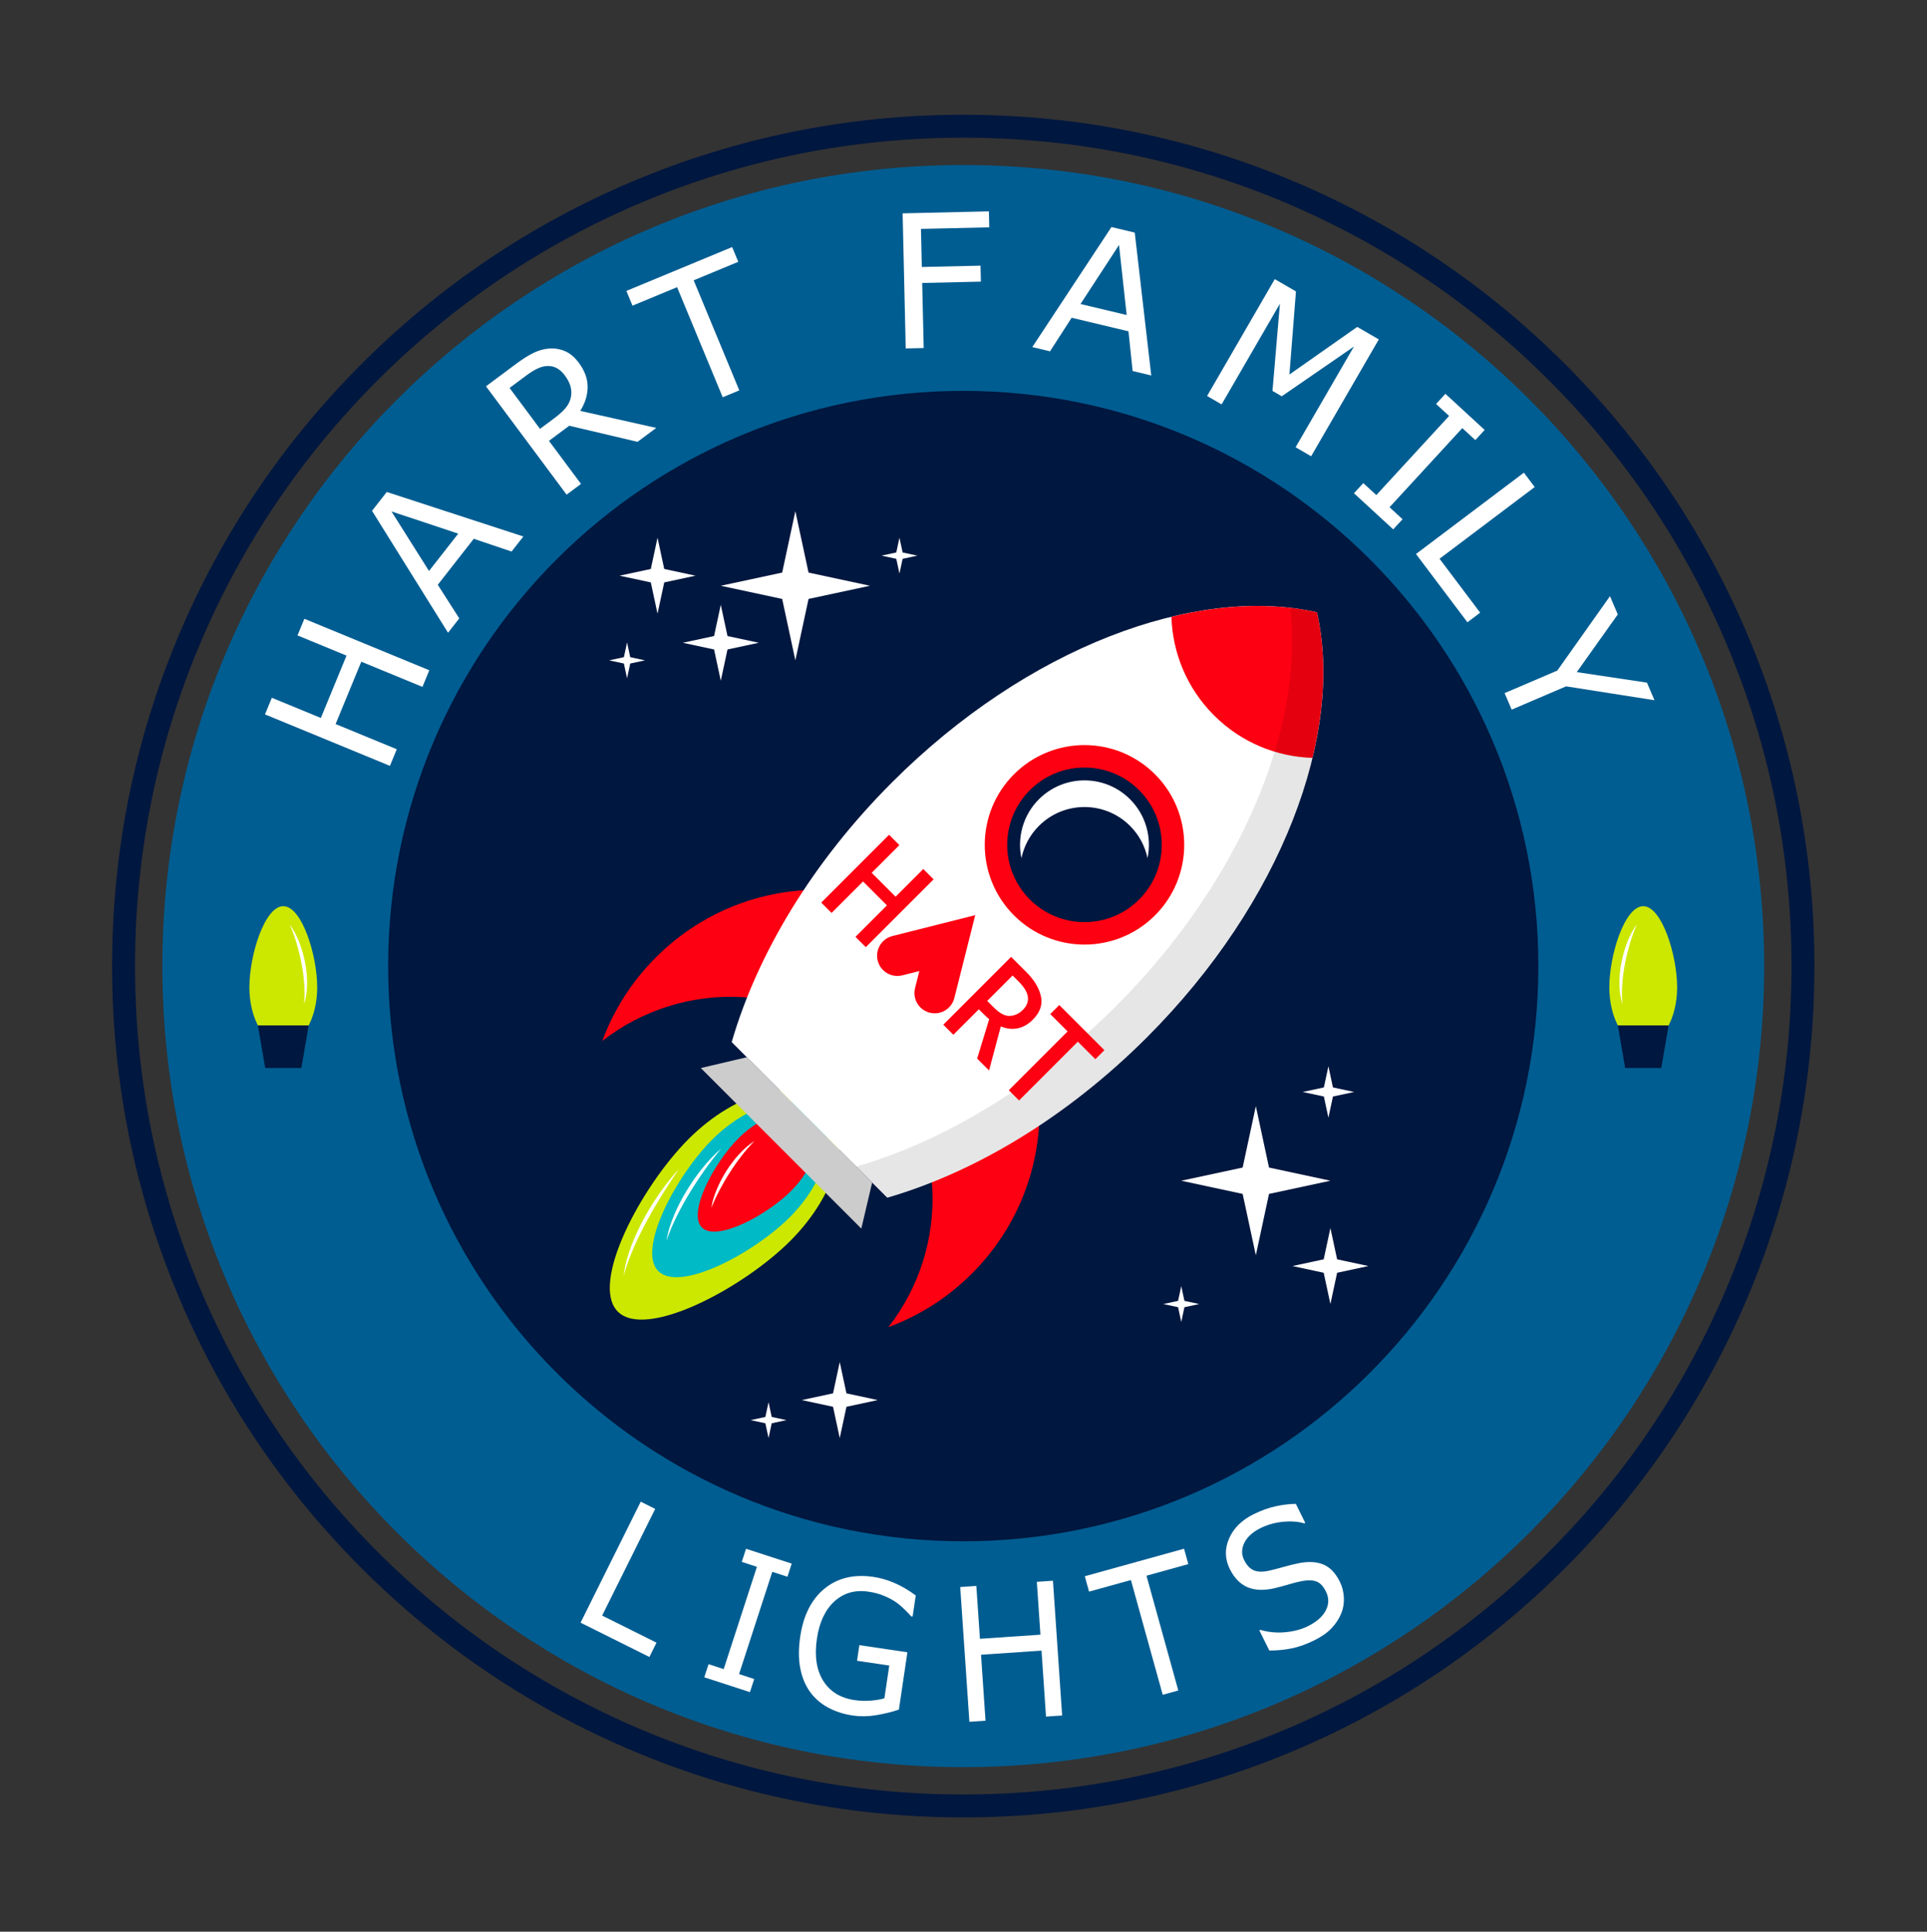
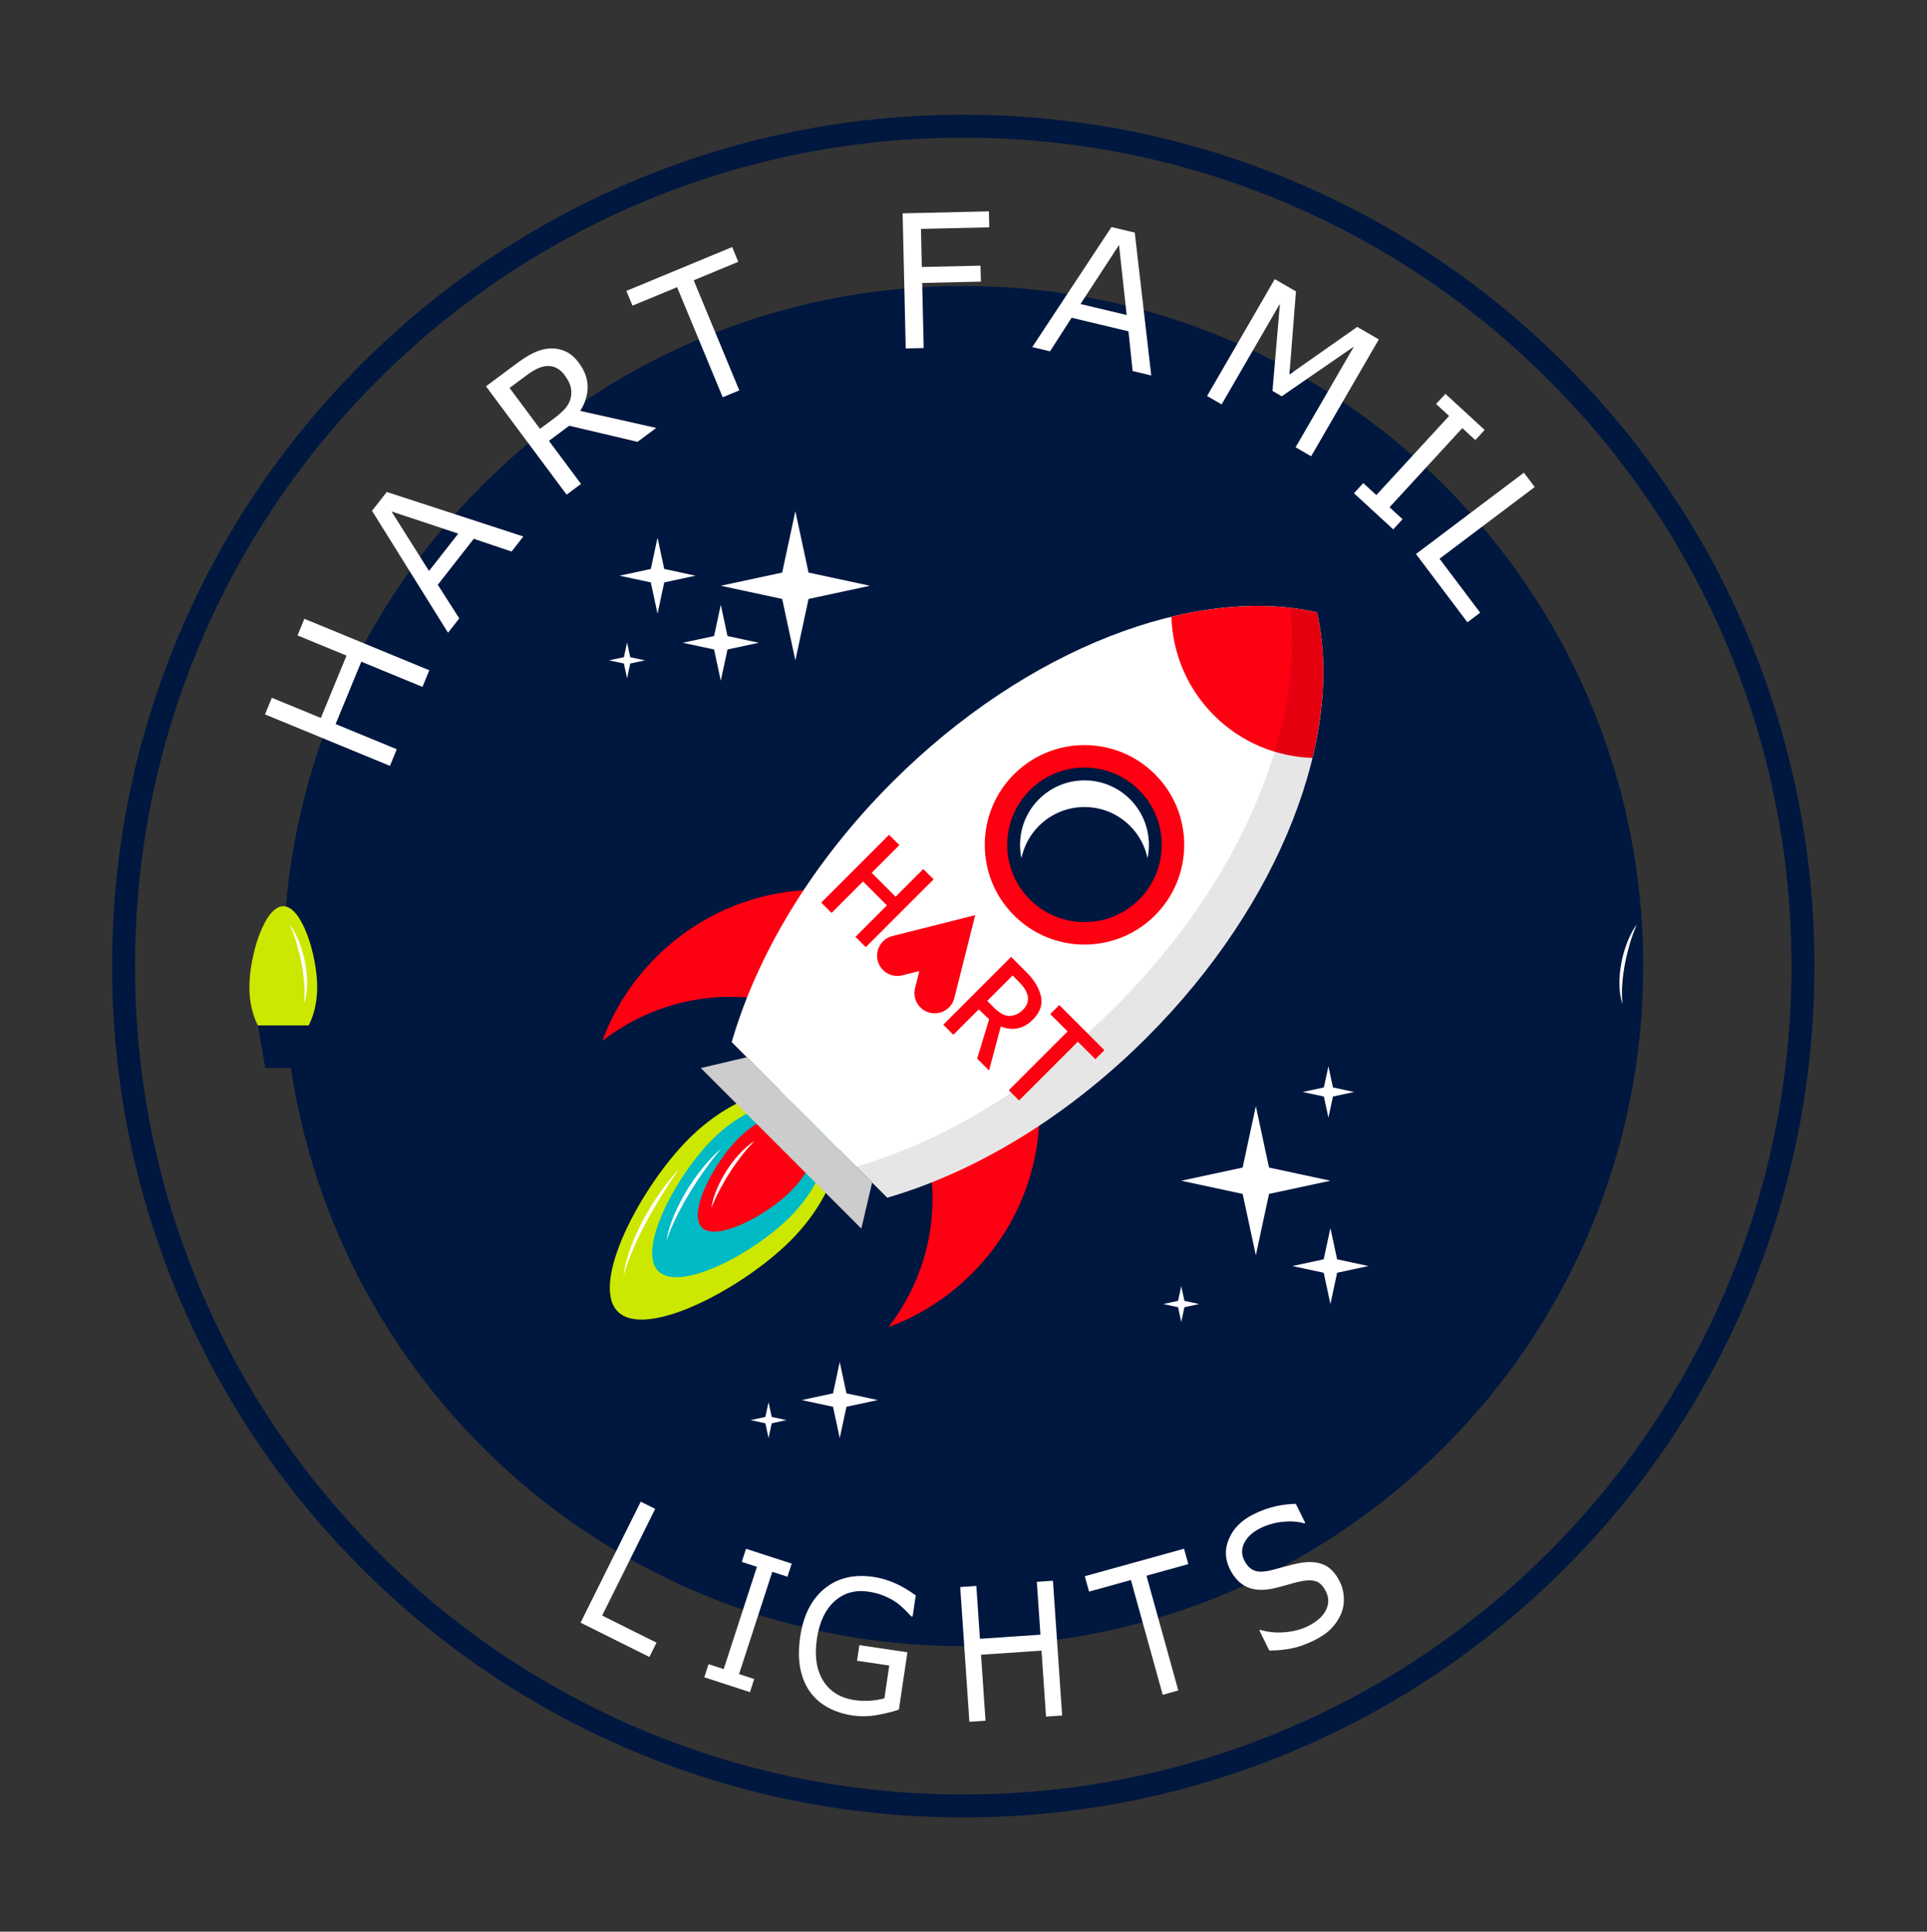
<svg xmlns="http://www.w3.org/2000/svg" xmlns:ns1="http://sodipodi.sourceforge.net/DTD/sodipodi-0.dtd" xmlns:ns2="http://www.inkscape.org/namespaces/inkscape" version="1.1" id="svg9" xml:space="preserve" width="1377.24" height="1380.32" viewBox="0 0 1377.24 1380.32" ns1:docname="HFL Logo3.svg" ns2:version="1.1.2 (b8e25be833, 2022-02-05)">
  <rect x="0" y="0" width="1377.24" height="1380.32" fill="#333333" stroke="none" />
  <defs id="defs13">
    <clipPath clipPathUnits="userSpaceOnUse" id="clipPath23">
      <path d="M 0,1035.24 H 1032.931 V 0 H 0 Z" id="path21" />
    </clipPath>
    <clipPath clipPathUnits="userSpaceOnUse" id="clipPath91">
      <path d="M 459.074,709.619 H 709.51 V 393.462 H 459.074 Z" id="path89" />
    </clipPath>
  </defs>
  <ns1:namedview id="namedview11" pagecolor="#ffffff" bordercolor="#666666" borderopacity="1.0" ns2:pageshadow="2" ns2:pageopacity="0.0" ns2:pagecheckerboard="0" showgrid="false" ns2:zoom="0.61435032" ns2:cx="500.52875" ns2:cy="690.15997" ns2:window-width="1920" ns2:window-height="1057" ns2:window-x="-8" ns2:window-y="-8" ns2:window-maximized="1" ns2:current-layer="g15" />
  <g id="g15" ns2:groupmode="layer" ns2:label="Hart_Family_Lights" transform="matrix(1.333,0,0,-1.333,0,1380.32)" style="display:inline">
    <g id="g17">
      <g id="g19" clip-path="url(#clipPath23)">
        <g id="g25" transform="translate(516.465,882.194)">
          <path d="m 0,0 c -201.349,0 -364.574,-163.225 -364.574,-364.574 0,-201.349 163.225,-364.574 364.574,-364.574 201.349,0 364.574,163.225 364.574,364.574 C 364.574,-163.225 201.349,0 0,0" style="fill:#00173f;fill-opacity:1;fill-rule:nonzero;stroke:none" id="path27" />
        </g>
        <g id="g29" transform="translate(516.465,209.269)">
-           <path d="m 0,0 c -170.297,0 -308.351,138.054 -308.351,308.351 0,170.297 138.054,308.35 308.351,308.35 170.297,0 308.351,-138.053 308.351,-308.35 C 308.351,138.054 170.297,0 0,0 m 0,737.766 c -237.159,0 -429.415,-192.256 -429.415,-429.415 0,-237.16 192.256,-429.414 429.415,-429.414 237.159,0 429.415,192.254 429.415,429.414 C 429.415,545.51 237.159,737.766 0,737.766" style="fill:#005d91;fill-opacity:1;fill-rule:nonzero;stroke:none" id="path31" />
-         </g>
+           </g>
        <g id="g33" transform="translate(423.781,370.359)">
          <path d="m 0,0 c -25.569,-25.569 -77.462,-53.028 -92.534,-37.957 -15.07,15.071 12.388,66.964 37.957,92.534 25.569,25.569 58.515,34.08 73.586,19.009 C 34.08,58.515 25.569,25.569 0,0" style="fill:#cce800;fill-opacity:1;fill-rule:nonzero;stroke:none" id="path35" />
        </g>
        <g id="g37" transform="translate(334.404,351.608)">
          <path d="m 0,0 c 0.564,5.402 2.1,10.685 3.999,15.775 1.893,5.104 4.237,10.028 6.806,14.818 1.306,2.384 2.674,4.731 4.092,7.048 1.448,2.298 2.92,4.581 4.487,6.798 3.116,4.443 6.474,8.721 10.163,12.694 C 26.512,52.643 23.536,48.149 20.686,43.579 17.856,38.998 15.11,34.372 12.562,29.64 9.987,24.923 7.602,20.109 5.439,15.191 3.293,10.267 1.379,5.241 0,0" style="fill:#ffffff;fill-opacity:1;fill-rule:nonzero;stroke:none" id="path39" />
        </g>
        <g id="g41" transform="translate(423.482,383.036)">
          <path d="m 0,0 c -19.49,-19.49 -59.045,-40.42 -70.533,-28.932 -11.488,11.488 9.442,51.043 28.932,70.533 C -22.111,61.091 3.002,67.578 14.49,56.09 25.978,44.603 19.49,19.49 0,0" style="fill:#00bac5;fill-opacity:1;fill-rule:nonzero;stroke:none" id="path43" />
        </g>
        <g id="g45" transform="translate(357.344,370.368)">
          <path d="m 0,0 c 0.711,4.815 2.274,9.492 4.173,13.976 1.9,4.496 4.181,8.82 6.705,12.989 1.268,2.081 2.615,4.113 3.995,6.121 1.426,1.976 2.843,3.958 4.398,5.835 3.048,3.795 6.382,7.38 10.085,10.528 -3.108,-3.732 -6.057,-7.54 -8.842,-11.47 C 17.729,34.052 15.069,30.042 12.586,25.926 10.063,21.834 7.745,17.621 5.586,13.328 3.448,9.021 1.516,4.613 0,0" style="fill:#ffffff;fill-opacity:1;fill-rule:nonzero;stroke:none" id="path47" />
        </g>
        <g id="g49" transform="translate(424.182,397.11)">
          <path d="m 0,0 c -13.224,-13.224 -40.063,-27.425 -47.857,-19.631 -7.794,7.795 6.406,34.633 19.63,47.858 C -15.002,41.451 2.037,45.852 9.831,38.058 17.625,30.263 13.224,13.224 0,0" style="fill:#fd0011;fill-opacity:1;fill-rule:nonzero;stroke:none" id="path51" />
        </g>
        <g id="g53" transform="translate(381.394,387.939)">
          <path d="m 0,0 c 0.504,3.607 1.678,7.104 3.108,10.451 1.423,3.36 3.167,6.577 5.115,9.664 1.98,3.065 4.171,6.002 6.646,8.688 0.618,0.671 1.256,1.324 1.896,1.973 0.65,0.64 1.333,1.248 1.999,1.868 1.407,1.165 2.872,2.26 4.342,3.309 C 21.918,34.561 20.653,33.29 19.462,31.954 18.289,30.595 17.167,29.2 16.062,27.796 13.881,24.965 11.814,22.054 9.907,19.038 7.969,16.041 6.192,12.941 4.513,9.784 2.845,6.616 1.304,3.388 0,0" style="fill:#ffffff;fill-opacity:1;fill-rule:nonzero;stroke:none" id="path55" />
        </g>
        <g id="g57" transform="translate(468.402,469.556)">
          <path d="m 0,0 c 39.365,-39.365 41.883,-101.837 7.954,-145.465 16.287,6 31.611,15.563 44.742,28.694 47.696,47.696 48.425,124.298 1.628,171.095 C 7.527,101.121 -69.075,100.393 -116.771,52.696 -129.902,39.565 -139.465,24.241 -145.465,7.954 -101.837,41.883 -39.365,39.365 0,0" style="fill:#fd0011;fill-opacity:1;fill-rule:nonzero;stroke:none" id="path59" />
        </g>
        <g id="g61" transform="translate(475.718,393.462)">
          <path d="m 0,0 c 46.736,13.56 96.15,42.882 139.231,85.963 72.308,72.308 105.881,162.462 91.163,227.84 C 165.015,328.522 74.861,294.949 2.553,222.641 -40.527,179.561 -69.851,130.147 -83.41,83.41 Z" style="fill:#ffffff;fill-opacity:1;fill-rule:nonzero;stroke:none" id="path63" />
        </g>
        <g id="g65" transform="translate(619.275,544.804)">
          <path d="m 0,0 c -20.884,-20.883 -54.742,-20.883 -75.625,0 -20.884,20.884 -20.884,54.742 0,75.625 20.883,20.884 54.741,20.884 75.625,0 C 20.883,54.742 20.883,20.884 0,0" style="fill:#fd0011;fill-opacity:1;fill-rule:nonzero;stroke:none" id="path67" />
        </g>
        <g id="g69" transform="translate(610.762,553.317)">
          <path d="m 0,0 c -16.182,-16.182 -42.417,-16.182 -58.599,0 -16.182,16.182 -16.182,42.417 0,58.599 16.182,16.182 42.417,16.182 58.599,0 C 16.182,42.417 16.182,16.182 0,0" style="fill:#00173f;fill-opacity:1;fill-rule:nonzero;stroke:none" id="path71" />
        </g>
        <g id="g73" transform="translate(557.028,592.764)">
          <path d="m 0,0 c 13.494,13.495 35.373,13.495 48.867,0 4.92,-4.919 8.037,-10.955 9.369,-17.29 C 60.559,-6.247 57.442,5.711 48.867,14.287 35.373,27.78 13.494,27.781 0,14.287 -8.575,5.712 -11.691,-6.247 -9.369,-17.29 -8.037,-10.955 -4.919,-4.919 0,0" style="fill:#ffffff;fill-opacity:1;fill-rule:nonzero;stroke:none" id="path75" />
        </g>
        <g id="g77" transform="translate(628.073,704.853)">
          <path d="m 0,0 c 0.589,-19.174 8.181,-38.174 22.816,-52.809 14.636,-14.635 33.635,-22.227 52.809,-22.816 6.725,27.889 7.698,54.564 2.414,78.038 C 54.564,7.698 27.889,6.724 0,0" style="fill:#fd0011;fill-opacity:1;fill-rule:nonzero;stroke:none" id="path79" />
        </g>
        <g id="g81" transform="translate(461.805,376.905)">
          <path d="M 0,0 -86.055,86.054 -61.391,91.86 5.806,24.664 Z" style="fill:#cccccc;fill-opacity:1;fill-rule:nonzero;stroke:none" id="path83" />
        </g>
        <g id="g85">
          <g id="g87" />
          <g id="g99">
            <g clip-path="url(#clipPath91)" opacity="0.1" id="g97">
              <g transform="translate(706.111,707.266)" id="g95">
                <path d="m 0,0 c -4.628,1.042 -9.398,1.802 -14.264,2.353 7.351,-63.807 -26.366,-146.374 -93.542,-213.55 -43.081,-43.08 -92.495,-72.404 -139.232,-85.963 l 16.644,-16.644 c 46.737,13.56 96.151,42.883 139.232,85.964 C -18.855,-155.533 14.719,-65.379 0,0" style="fill:#000000;fill-opacity:1;fill-rule:nonzero;stroke:none" id="path93" />
              </g>
            </g>
          </g>
        </g>
        <g id="g101" transform="translate(680.401,409.624)">
          <path d="M 0,0 32.917,-7.068 0,-14.137 -7.068,-47.054 -14.137,-14.137 -47.054,-7.068 -14.137,0 -7.068,32.917 Z" style="fill:#ffffff;fill-opacity:1;fill-rule:nonzero;stroke:none" id="path103" />
        </g>
        <g id="g105" transform="translate(433.512,728.561)">
          <path d="M 0,0 32.917,-7.068 0,-14.137 -7.068,-47.054 -14.137,-14.137 -47.054,-7.068 -14.137,0 -7.068,32.917 Z" style="fill:#ffffff;fill-opacity:1;fill-rule:nonzero;stroke:none" id="path107" />
        </g>
        <g id="g109" transform="translate(716.919,360.423)">
          <path d="M 0,0 16.767,-3.6 0,-7.201 -3.6,-23.967 -7.201,-7.201 -23.967,-3.6 -7.201,0 -3.6,16.767 Z" style="fill:#ffffff;fill-opacity:1;fill-rule:nonzero;stroke:none" id="path111" />
        </g>
        <g id="g113" transform="translate(453.843,288.58)">
          <path d="M 0,0 16.766,-3.601 0,-7.201 l -3.601,-16.767 -3.6,16.767 -16.766,3.6 16.766,3.601 3.6,16.766 z" style="fill:#ffffff;fill-opacity:1;fill-rule:nonzero;stroke:none" id="path115" />
        </g>
        <g id="g117" transform="translate(390.058,694.54)">
          <path d="M 0,0 16.767,-3.601 0,-7.201 -3.6,-23.967 -7.201,-7.201 -23.967,-3.601 -7.201,0 -3.6,16.767 Z" style="fill:#ffffff;fill-opacity:1;fill-rule:nonzero;stroke:none" id="path119" />
        </g>
        <g id="g121" transform="translate(356.142,730.492)">
          <path d="M 0,0 16.767,-3.601 0,-7.201 -3.6,-23.967 -7.201,-7.201 -23.967,-3.601 -7.201,0 -3.6,16.766 Z" style="fill:#ffffff;fill-opacity:1;fill-rule:nonzero;stroke:none" id="path123" />
        </g>
        <g id="g125" transform="translate(714.684,452.57)">
          <path d="M 0,0 11.347,-2.437 0,-4.873 -2.437,-16.22 -4.874,-4.873 -16.221,-2.437 -4.874,0 -2.437,11.347 Z" style="fill:#ffffff;fill-opacity:1;fill-rule:nonzero;stroke:none" id="path127" />
        </g>
        <g id="g129" transform="translate(635.047,338.156)">
          <path d="M 0,0 7.917,-1.7 0,-3.4 -1.7,-11.317 -3.4,-3.4 -11.317,-1.7 -3.4,0 -1.7,7.917 Z" style="fill:#ffffff;fill-opacity:1;fill-rule:nonzero;stroke:none" id="path131" />
        </g>
        <g id="g133" transform="translate(413.764,275.929)">
          <path d="M 0,0 7.917,-1.699 0,-3.399 l -1.7,-7.918 -1.7,7.918 -7.917,1.7 L -3.4,0 -1.7,7.918 Z" style="fill:#ffffff;fill-opacity:1;fill-rule:nonzero;stroke:none" id="path135" />
        </g>
        <g id="g137" transform="translate(483.955,739.341)">
-           <path d="M 0,0 7.917,-1.7 0,-3.4 -1.7,-11.317 -3.4,-3.4 -11.317,-1.7 -3.4,0 -1.7,7.917 Z" style="fill:#ffffff;fill-opacity:1;fill-rule:nonzero;stroke:none" id="path139" />
-         </g>
+           </g>
        <g id="g141" transform="translate(337.907,683.207)">
          <path d="M 0,0 7.917,-1.7 0,-3.4 -1.7,-11.317 -3.4,-3.4 -11.318,-1.7 -3.4,0 -1.7,7.917 Z" style="fill:#ffffff;fill-opacity:1;fill-rule:nonzero;stroke:none" id="path143" />
        </g>
        <g id="g145" transform="translate(476.678,588.003)">
          <path d="M 0,0 5.541,-5.541 -9.3,-20.381 3.512,-33.192 l 14.84,14.84 5.541,-5.541 -36.358,-36.357 -5.541,5.54 16.868,16.868 -12.811,12.812 -16.868,-16.868 -5.541,5.54 z" style="fill:#fd0011;fill-opacity:1;fill-rule:nonzero;stroke:none" id="path147" />
        </g>
        <g id="g149" transform="translate(532.822,495.452)">
          <path d="m 0,0 c 3.232,-3.232 6.149,-4.75 8.756,-4.551 2.604,0.197 4.88,1.269 6.826,3.215 4.32,4.319 3.594,9.366 -2.176,15.137 L 10.091,17.115 -3.512,3.512 Z m -8.904,-27.405 6.431,21.072 c -1.584,1.452 -2.968,2.77 -4.155,3.958 l -1.386,1.385 -13.652,-13.653 -5.392,5.392 36.358,36.358 8.261,-8.261 c 4.188,-4.187 6.768,-8.499 7.741,-12.935 0.972,-4.435 -0.486,-8.6 -4.377,-12.491 -2.441,-2.441 -5.112,-3.974 -8.014,-4.6 -2.902,-0.627 -5.953,-0.297 -9.151,0.989 l -6.282,-23.595 z" style="fill:#fd0011;fill-opacity:1;fill-rule:nonzero;stroke:none" id="path151" />
        </g>
        <g id="g153" transform="translate(572.396,482.59)">
          <path d="m 0,0 -9.3,9.3 4.847,4.847 24.19,-24.189 -4.847,-4.848 -9.399,9.399 -31.511,-31.51 -5.491,5.49 z" style="fill:#fd0011;fill-opacity:1;fill-rule:nonzero;stroke:none" id="path155" />
        </g>
        <g id="g157" transform="translate(493.474,495.475)">
          <path d="m 0,0 c -2.616,2.615 -3.828,6.499 -2.858,10.346 l 2.303,9.136 -9.136,-2.303 c -5.818,-1.468 -11.723,2.06 -13.19,7.878 -1.467,5.818 2.06,11.723 7.878,13.19 L 29.405,49.442 18.209,5.034 C 16.743,-0.784 10.837,-4.311 5.02,-2.844 3.049,-2.347 1.34,-1.34 0,0" style="fill:#fd0011;fill-opacity:1;fill-rule:nonzero;stroke:none" id="path159" />
        </g>
        <g id="g161" transform="translate(516.465,961.687)">
          <path d="m 0,0 c -59.951,0 -118.106,-11.741 -172.849,-34.895 -52.879,-22.366 -100.369,-54.385 -141.154,-95.169 -40.784,-40.785 -72.804,-88.276 -95.169,-141.154 -23.155,-54.742 -34.895,-112.898 -34.895,-172.849 0,-59.952 11.74,-118.107 34.895,-172.85 22.365,-52.878 54.385,-100.369 95.169,-141.153 40.785,-40.784 88.275,-72.804 141.154,-95.17 54.743,-23.155 112.898,-34.894 172.849,-34.894 59.951,0 118.106,11.739 172.849,34.894 52.879,22.366 100.369,54.386 141.154,95.17 40.784,40.784 72.804,88.275 95.169,141.153 23.155,54.743 34.895,112.898 34.895,172.85 0,59.951 -11.74,118.107 -34.895,172.849 -22.365,52.878 -54.385,100.369 -95.169,141.154 -40.785,40.784 -88.275,72.803 -141.154,95.169 C 118.106,-11.741 59.951,0 0,0 m 0,-900.425 c -61.605,0 -121.371,12.068 -177.637,35.865 -54.343,22.985 -103.147,55.889 -145.056,97.799 -41.91,41.909 -74.814,90.713 -97.8,145.056 -23.798,56.267 -35.864,116.033 -35.864,177.638 0,61.605 12.066,121.371 35.864,177.637 22.986,54.343 55.89,103.147 97.8,145.056 41.909,41.91 90.713,74.814 145.056,97.799 C -121.371,0.224 -61.605,12.291 0,12.291 c 61.605,0 121.371,-12.067 177.637,-35.866 54.343,-22.985 103.147,-55.889 145.056,-97.799 41.91,-41.909 74.814,-90.713 97.8,-145.056 23.798,-56.266 35.865,-116.032 35.865,-177.637 0,-61.605 -12.067,-121.371 -35.865,-177.638 -22.986,-54.343 -55.89,-103.147 -97.8,-145.056 -41.909,-41.91 -90.713,-74.814 -145.056,-97.799 C 121.371,-888.357 61.605,-900.425 0,-900.425" style="fill:#00173f;fill-opacity:1;fill-rule:nonzero;stroke:none" id="path163" />
        </g>
        <g id="g165" transform="translate(862.862,506.256)">
-           <path d="M 0,0 C 0,17.033 8.138,43.462 18.178,43.462 28.217,43.462 36.355,17.033 36.355,0 36.355,-17.033 28.217,-30.84 18.178,-30.84 8.138,-30.84 0,-17.033 0,0" style="fill:#cce800;fill-opacity:1;fill-rule:nonzero;stroke:none" id="path167" />
-         </g>
+           </g>
        <g id="g169" transform="translate(869.894,497.327)">
          <path d="m 0,0 c -1.146,3.518 -1.631,7.272 -1.621,10.992 -0.039,3.727 0.369,7.447 1.056,11.103 0.723,3.651 1.716,7.247 3.055,10.716 1.352,3.451 2.978,6.846 5.231,9.794 C 6.192,39.241 5.023,35.79 3.967,32.307 2.955,28.811 2.069,25.285 1.398,21.719 0.689,18.16 0.209,14.56 -0.067,10.939 -0.365,7.317 -0.333,3.685 0,0" style="fill:#ffffff;fill-opacity:1;fill-rule:nonzero;stroke:none" id="path171" />
        </g>
        <g id="g173" transform="translate(890.731,462.969)">
-           <path d="m 0,0 h -19.383 l -3.913,22.843 H 3.913 Z" style="fill:#00173f;fill-opacity:1;fill-rule:nonzero;stroke:none" id="path175" />
-         </g>
+           </g>
        <g id="g177" transform="translate(170.069,506.256)">
          <path d="m 0,0 c 0,17.033 -8.138,43.462 -18.178,43.462 -10.039,0 -18.177,-26.429 -18.177,-43.462 0,-17.033 8.138,-30.84 18.177,-30.84 C -8.138,-30.84 0,-17.033 0,0" style="fill:#cce800;fill-opacity:1;fill-rule:nonzero;stroke:none" id="path179" />
        </g>
        <g id="g181" transform="translate(163.037,497.327)">
          <path d="m 0,0 c 0.333,3.685 0.364,7.317 0.067,10.939 -0.276,3.621 -0.756,7.221 -1.465,10.78 -0.671,3.566 -1.557,7.092 -2.569,10.588 -1.057,3.483 -2.225,6.934 -3.754,10.298 2.253,-2.948 3.879,-6.343 5.231,-9.794 1.339,-3.469 2.332,-7.065 3.055,-10.716 C 1.252,18.439 1.66,14.719 1.621,10.992 1.631,7.272 1.146,3.518 0,0" style="fill:#ffffff;fill-opacity:1;fill-rule:nonzero;stroke:none" id="path183" />
        </g>
        <g id="g185" transform="translate(142.2,462.969)">
          <path d="m 0,0 h 19.383 l 3.913,22.843 H -3.913 Z" style="fill:#00173f;fill-opacity:1;fill-rule:nonzero;stroke:none" id="path187" />
        </g>
      </g>
    </g>
    <g aria-label="H" transform="matrix(0.381,0.925,0.925,-0.381,205.366,615.951)" id="text191" style="font-weight:500;font-size:99.606px;font-family:'Gotham Medium';-inkscape-font-specification:GothamMedium;fill:#ffffff">
      <path d="M 65.123,0 H 55.493 V -35.455 H 19.357 V 0 H 9.727 v -72.418 h 9.63 v 28.403 h 36.136 v -28.403 h 9.63 z" id="path1364" />
    </g>
    <g aria-label="A" transform="matrix(0.616,0.787,0.787,-0.616,239.439,695.315)" id="text195" style="font-weight:500;font-size:99.606px;font-family:'Gotham Medium';-inkscape-font-specification:GothamMedium;fill:#ffffff">
      <path d="M 66.825,0 H 56.563 L 49.462,-20.184 H 18.141 L 11.04,0 H 1.265 L 27.625,-72.418 H 40.465 Z M 46.496,-28.452 33.802,-64.004 21.059,-28.452 Z" id="path1361" />
    </g>
    <g aria-label="R" transform="matrix(0.802,0.597,0.597,-0.802,295.994,764.53)" id="text199" style="font-weight:500;font-size:99.606px;font-family:'Gotham Medium';-inkscape-font-specification:GothamMedium;fill:#ffffff">
      <path d="M 69.646,0 H 57.147 L 32.926,-28.792 H 19.357 V 0 H 9.727 V -72.418 H 30.008 q 6.566,0 10.943,0.875 4.377,0.827 7.879,3.015 3.939,2.48 6.128,6.274 2.237,3.745 2.237,9.533 0,7.83 -3.939,13.132 -3.939,5.253 -10.846,7.928 z M 47.128,-52.04 q 0,-3.113 -1.119,-5.496 -1.07,-2.432 -3.599,-4.085 -2.091,-1.41 -4.961,-1.945 -2.869,-0.584 -6.76,-0.584 H 19.357 v 27.333 h 9.727 q 4.572,0 7.976,-0.778 3.404,-0.827 5.788,-3.015 2.189,-2.043 3.21,-4.669 1.07,-2.675 1.07,-6.76 z" id="path1358" />
    </g>
    <g aria-label="T" transform="matrix(0.924,0.383,0.383,-0.924,363.579,812.637)" id="text203" style="font-weight:500;font-size:99.606px;font-family:'Gotham Medium';-inkscape-font-specification:GothamMedium;fill:#ffffff">
      <path d="M 61.378,-63.858 H 35.504 V 0 H 25.874 V -63.858 H 0 v -8.56 h 61.378 z" id="path1355" />
    </g>
    <g aria-label="F" transform="matrix(1,0.023,0.023,-1,475.893,848.49)" id="text207" style="font-weight:500;font-size:99.606px;font-family:'Gotham Medium';-inkscape-font-specification:GothamMedium;fill:#ffffff">
      <path d="M 55.98,-63.858 H 19.357 v 20.427 h 31.467 v 8.56 H 19.357 V 0 H 9.727 V -72.418 H 55.98 Z" id="path1352" />
    </g>
    <g aria-label="A" transform="matrix(0.973,-0.232,-0.232,-0.973,552.24,849.73)" id="text211" style="font-weight:500;font-size:99.606px;font-family:'Gotham Medium';-inkscape-font-specification:GothamMedium;fill:#ffffff">
      <path d="M 66.825,0 H 56.563 L 49.462,-20.184 H 18.141 L 11.04,0 H 1.265 L 27.625,-72.418 H 40.465 Z M 46.496,-28.452 33.802,-64.004 21.059,-28.452 Z" id="path1349" />
    </g>
    <g aria-label="M" transform="matrix(0.865,-0.501,-0.501,-0.865,638.788,828.096)" id="text215" style="font-weight:500;font-size:99.606px;font-family:'Gotham Medium';-inkscape-font-specification:GothamMedium;fill:#ffffff">
      <path d="m 74.218,0 h -9.63 v -62.399 l -20.135,42.459 H 38.714 L 18.725,-62.399 V 0 H 9.727 V -72.418 H 22.859 l 19.308,40.319 18.676,-40.319 h 13.375 z" id="path1346" />
    </g>
    <g aria-label="I" transform="matrix(0.736,-0.677,-0.677,-0.736,721.043,775.598)" id="text219" style="font-weight:500;font-size:99.606px;font-family:'Gotham Medium';-inkscape-font-specification:GothamMedium;fill:#ffffff">
      <path d="M 35.261,0 H 6.663 V -7.393 H 16.147 V -65.026 H 6.663 v -7.393 H 35.261 v 7.393 h -9.484 v 57.633 h 9.484 z" id="path1343" />
    </g>
    <g aria-label="L" transform="matrix(0.602,-0.799,-0.799,-0.602,753.337,746.289)" id="text223" style="font-weight:500;font-size:99.606px;font-family:'Gotham Medium';-inkscape-font-specification:GothamMedium;fill:#ffffff">
      <path d="M 55.542,0 H 9.727 v -72.418 h 9.63 v 63.858 h 36.185 z" id="path1340" />
    </g>
    <g aria-label="Y" transform="matrix(0.393,-0.919,-0.919,-0.393,796.55,687.723)" id="text227" style="font-weight:500;font-size:99.606px;font-family:'Gotham Medium';-inkscape-font-specification:GothamMedium;fill:#ffffff">
-       <path d="M 60.989,-72.418 35.504,-31.759 V 0 H 25.874 V -30.738 L 0.292,-72.418 H 10.943 l 19.795,32.391 19.989,-32.391 z" id="path1337" />
-     </g>
+       </g>
    <g aria-label="L" transform="matrix(0.821,-0.409,-0.454,-0.913,303.448,169.547)" id="text231" style="font-weight:500;font-size:97.71px;font-family:'Gotham Medium';-inkscape-font-specification:GothamMedium;fill:#ffffff">
      <path d="M 54.485,0 H 9.542 v -71.04 h 9.447 v 62.643 h 35.496 z" id="path1334" />
    </g>
    <g aria-label="I" transform="matrix(0.864,-0.281,-0.312,-0.96,371.907,138.228)" id="text235" style="font-weight:500;font-size:98.697px;font-family:'Gotham Medium';-inkscape-font-specification:GothamMedium;fill:#ffffff">
      <path d="M 34.939,0 H 6.602 V -7.325 H 16 V -64.432 H 6.602 v -7.325 H 34.939 v 7.325 h -9.397 v 57.107 h 9.397 z" id="path1331" />
    </g>
    <g aria-label="G" transform="matrix(0.892,-0.132,-0.147,-0.991,418.745,123)" id="text239" style="font-weight:500;font-size:99.401px;font-family:'Gotham Medium';-inkscape-font-specification:GothamMedium;fill:#ffffff">
      <path d="M 69.989,-5.339 Q 64.067,-2.621 57.03,-0.582 50.04,1.408 43.488,1.408 q -8.445,0 -15.483,-2.33 Q 20.967,-3.252 16.017,-7.911 11.018,-12.619 8.3,-19.657 5.582,-26.743 5.582,-36.208 q 0,-17.327 10.095,-27.326 10.144,-10.047 27.811,-10.047 6.164,0 12.571,1.505 6.455,1.456 13.881,4.999 v 11.406 H 69.066 q -1.505,-1.165 -4.368,-3.058 -2.864,-1.893 -5.63,-3.155 -3.349,-1.505 -7.62,-2.475 -4.223,-1.019 -9.61,-1.019 -12.134,0 -19.22,7.814 -7.038,7.766 -7.038,21.065 0,14.027 7.377,21.841 7.377,7.766 20.094,7.766 4.659,0 9.27,-0.922 4.659,-0.922 8.154,-2.378 V -27.908 H 41.11 v -8.445 H 69.989 Z" id="path1328" />
    </g>
    <g aria-label="H" transform="matrix(0.898,0.061,0.068,-0.998,511.022,111.916)" id="text243" style="font-weight:500;font-size:99.562px;font-family:'Gotham Medium';-inkscape-font-specification:GothamMedium;fill:#ffffff">
      <path d="M 65.095,0 H 55.469 V -35.44 H 19.349 V 0 H 9.723 v -72.387 h 9.626 v 28.391 h 36.12 v -28.391 h 9.626 z" id="path1325" />
    </g>
    <g aria-label="T" transform="matrix(0.873,0.242,0.269,-0.97,600.977,120.77)" id="text247" style="font-weight:500;font-size:98.929px;font-family:'Gotham Medium';-inkscape-font-specification:GothamMedium;fill:#ffffff">
      <path d="M 60.961,-63.424 H 35.263 V 0 H 25.698 V -63.424 H 0 v -8.502 h 60.961 z" id="path1322" />
    </g>
    <g aria-label="S" transform="matrix(0.822,0.407,0.452,-0.913,677.299,144.097)" id="text251" style="font-weight:500;font-size:97.725px;font-family:'Gotham Medium';-inkscape-font-specification:GothamMedium;fill:#ffffff">
      <path d="m 61.174,-20.28 q 0,4.151 -1.956,8.207 -1.909,4.056 -5.392,6.871 -3.817,3.054 -8.923,4.772 -5.058,1.718 -12.216,1.718 -7.683,0 -13.838,-1.432 -6.108,-1.432 -12.454,-4.247 V -16.224 h 0.668 q 5.392,4.485 12.454,6.919 7.062,2.434 13.265,2.434 8.78,0 13.647,-3.293 4.915,-3.293 4.915,-8.78 0,-4.724 -2.338,-6.967 -2.29,-2.243 -7.014,-3.483 -3.579,-0.954 -7.778,-1.575 -4.151,-0.62 -8.828,-1.575 -9.448,-2.004 -14.029,-6.824 -4.533,-4.867 -4.533,-12.645 0,-8.923 7.539,-14.602 7.539,-5.726 19.135,-5.726 7.492,0 13.743,1.432 6.251,1.432 11.07,3.531 v 11.166 H 57.643 q -4.056,-3.436 -10.689,-5.678 -6.585,-2.29 -13.504,-2.29 -7.587,0 -12.216,3.149 -4.581,3.149 -4.581,8.112 0,4.438 2.29,6.967 2.29,2.529 8.064,3.865 3.054,0.668 8.685,1.622 5.631,0.954 9.543,1.956 7.921,2.1 11.929,6.346 4.008,4.247 4.008,11.882 z" id="path1319" />
    </g>
  </g>
</svg>